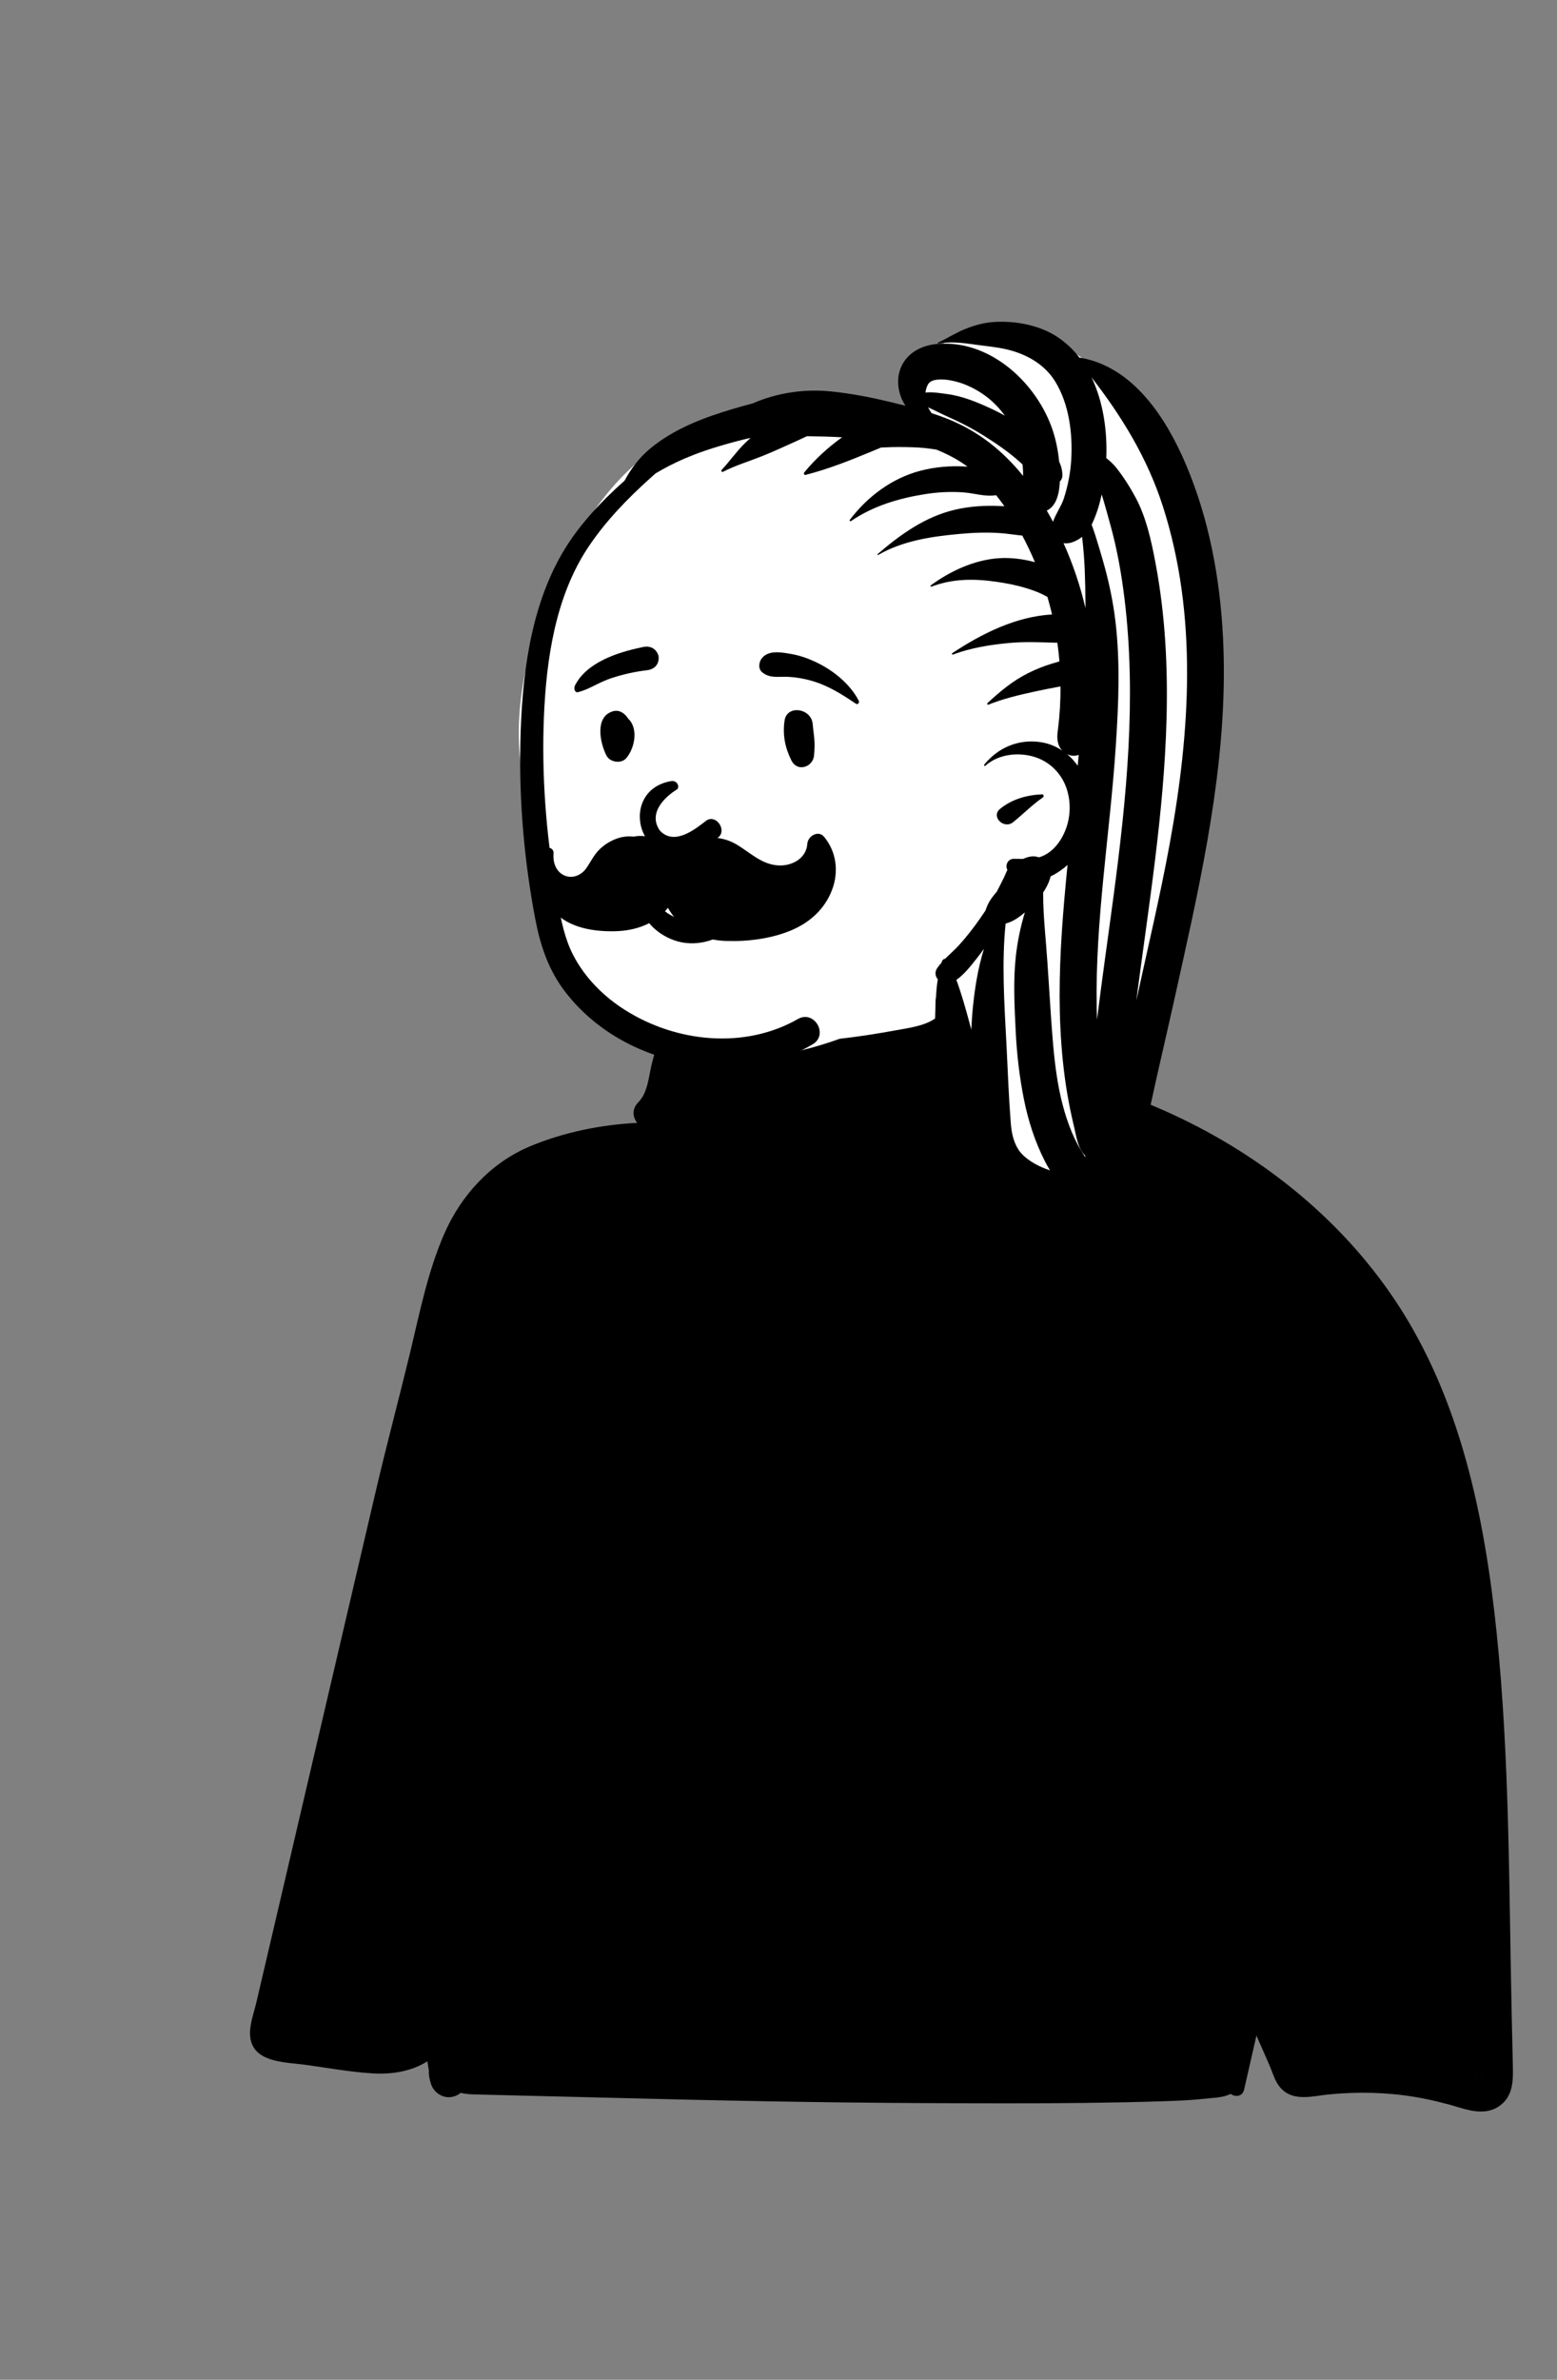
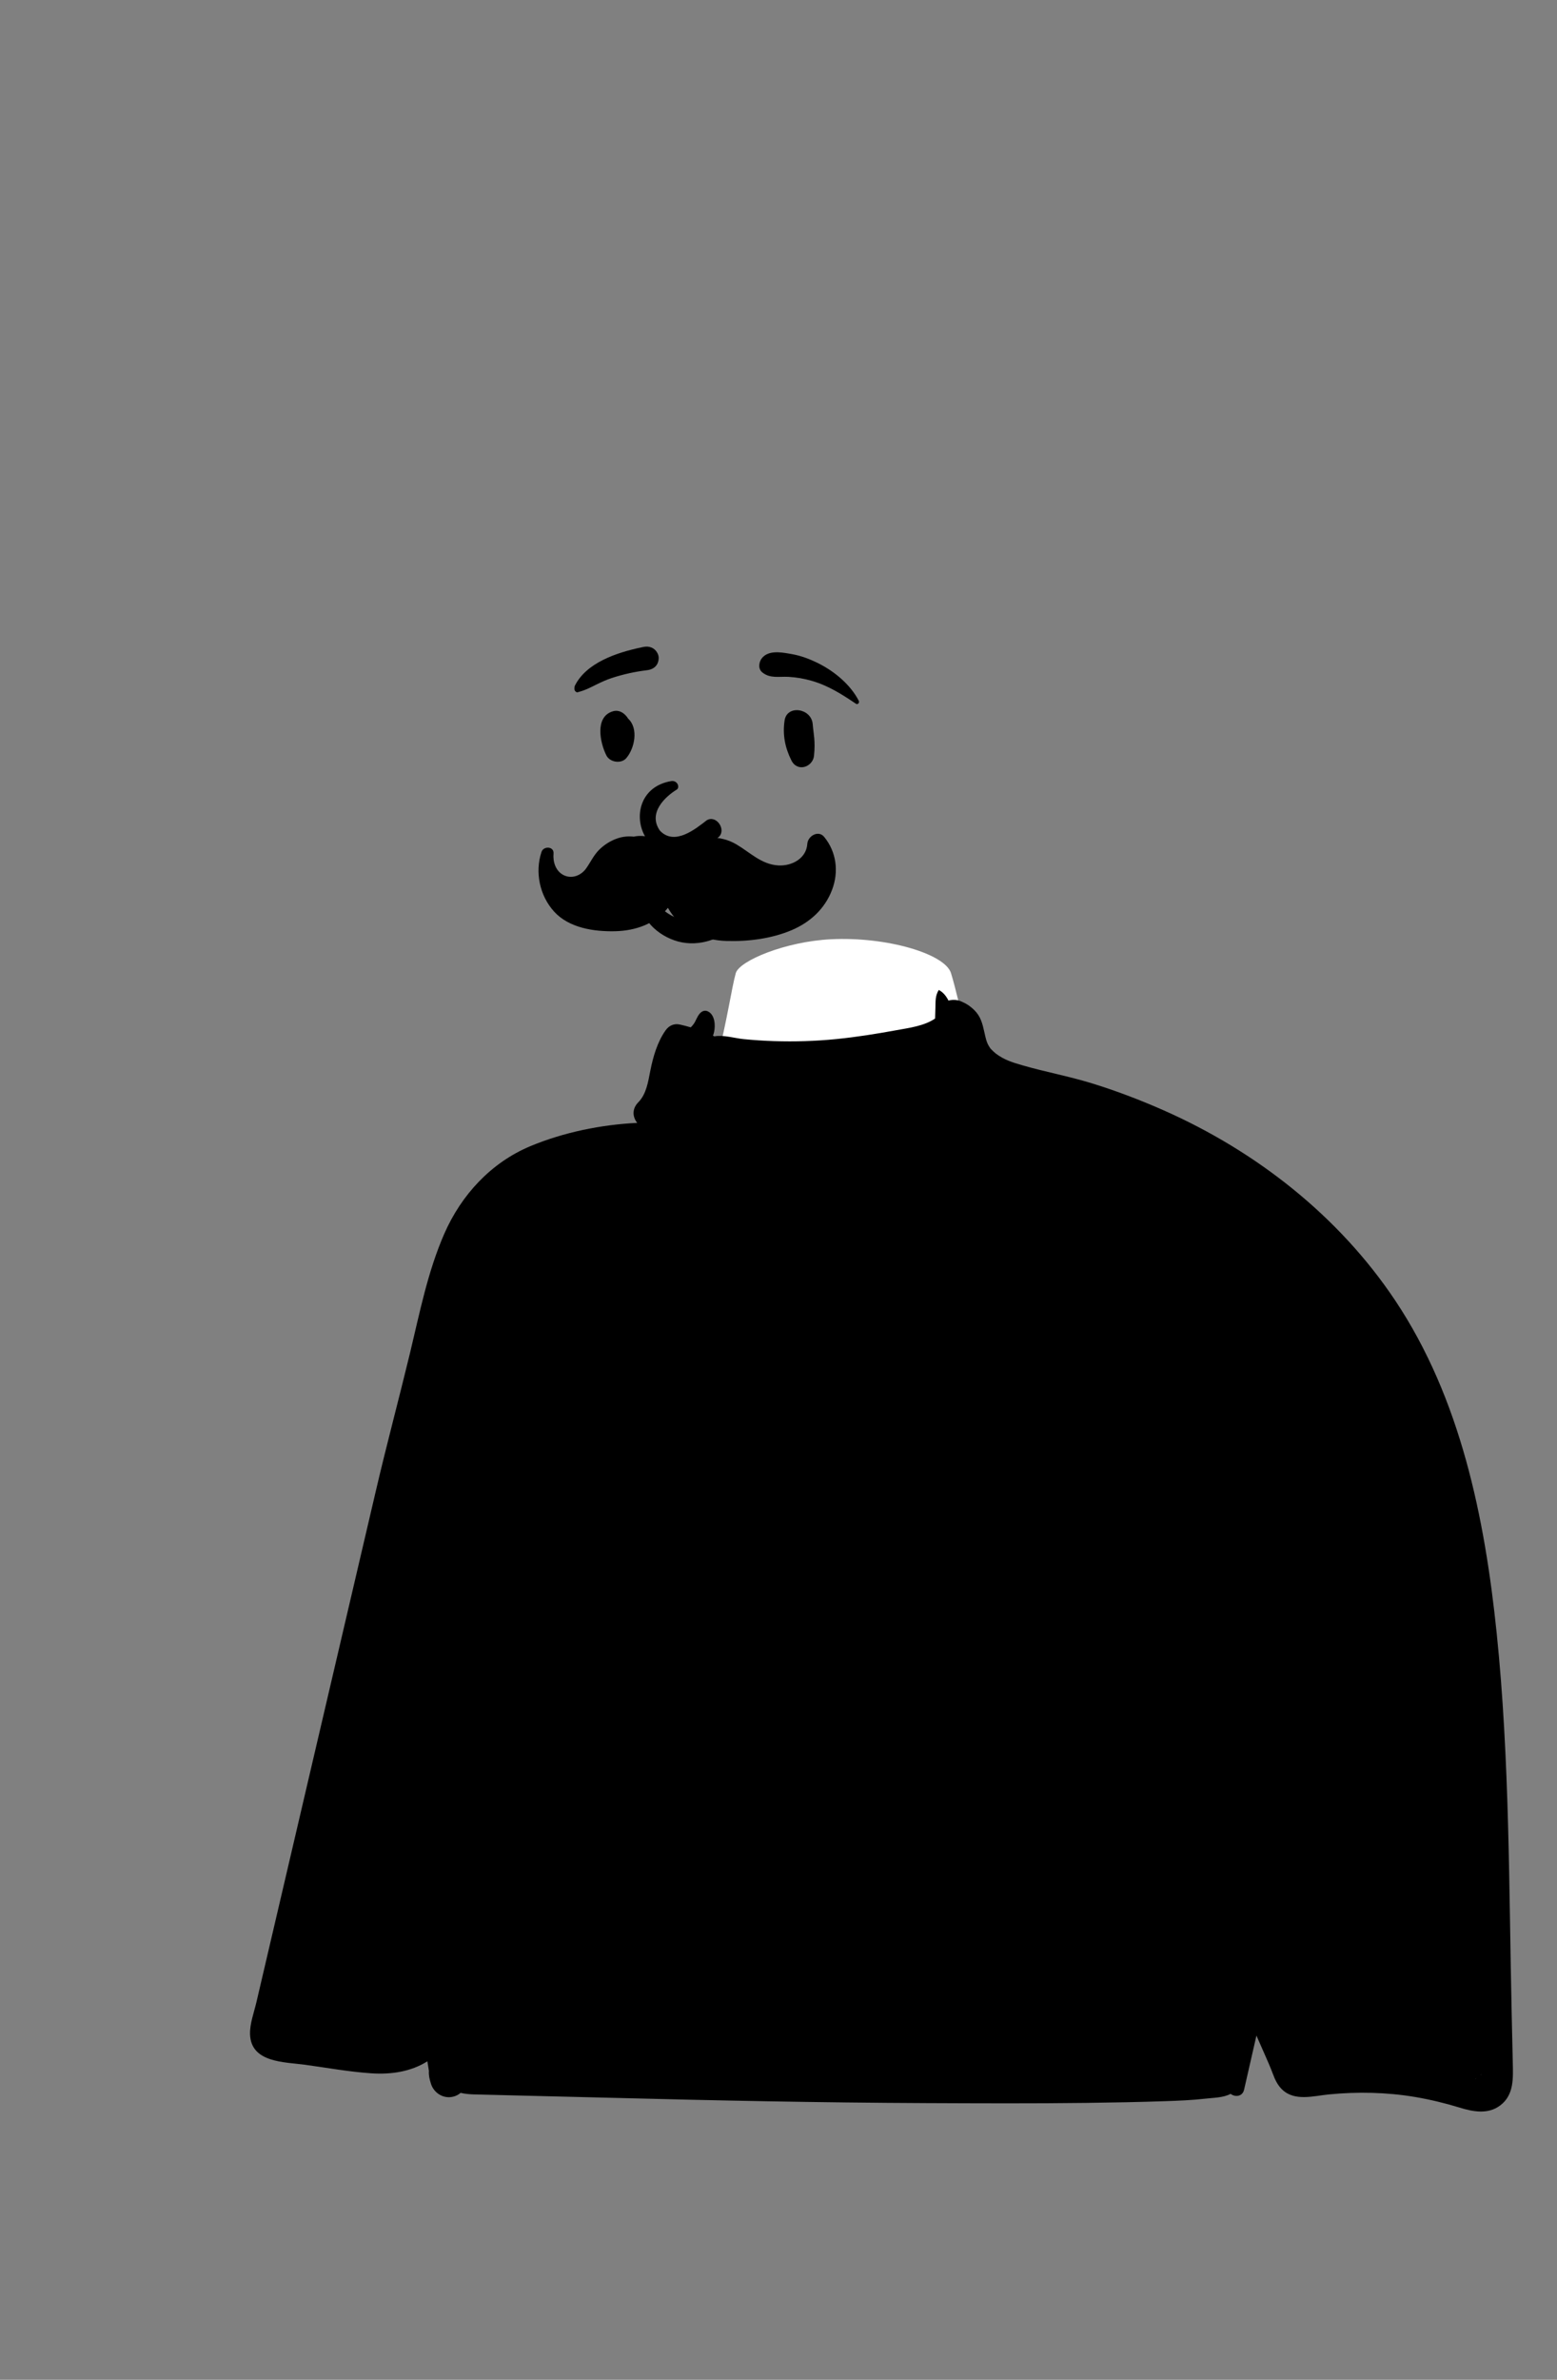
<svg xmlns="http://www.w3.org/2000/svg" width="182" height="278" viewBox="0 0 182 278" fill="none">
  <rect x="0" y="0" width="182" height="278" fill="#808080" stroke="none" />
  <path fill-rule="evenodd" clip-rule="evenodd" d="M133.334 131.137C124.338 129.155 119.002 129.155 115.983 126.086C112.964 123.016 112.416 117.747 111.164 113.679C110.473 111.437 103.712 109.401 97.154 109.72C91.809 109.979 86.422 112.236 86.006 113.679C85.08 116.891 83.59 130.642 78.689 132.754C73.789 134.867 63.328 132.941 60.337 137.986C57.346 143.031 47.523 163.598 47.523 168.39C47.523 173.182 143.557 171.717 143.557 171.717C143.557 171.717 142.331 133.118 133.334 131.137Z" fill="white" />
  <path fill-rule="evenodd" clip-rule="evenodd" d="M172.552 242.763C172.414 242.861 172.523 242.863 172.552 242.763V242.763ZM173.085 242.366C173.076 242.373 173.065 242.38 173.054 242.387C173.162 242.378 173.229 242.268 173.085 242.366ZM30.962 229.66C31.565 227.082 32.167 224.501 32.771 221.923C34.03 216.531 35.291 211.137 36.551 205.743C39.018 195.193 41.482 184.644 43.949 174.094C45.201 168.733 46.632 163.413 47.925 158.061C49.056 153.37 49.99 148.566 51.932 144.127C53.915 139.595 57.397 135.807 62.008 133.886C65.892 132.271 70.259 131.376 74.488 131.172C73.957 130.521 73.832 129.558 74.607 128.772C75.568 127.798 75.763 126.351 76.02 125.062C76.34 123.452 76.837 121.727 77.795 120.371C78.199 119.799 78.788 119.531 79.482 119.685C79.909 119.779 80.328 119.889 80.742 120.014C80.876 119.88 81.007 119.737 81.123 119.564C81.385 119.163 81.555 118.575 81.931 118.268C82.186 118.058 82.475 118.008 82.773 118.16C83.574 118.566 83.64 119.797 83.469 120.552C83.434 120.698 83.393 120.845 83.342 120.988C83.396 121.013 83.452 121.038 83.508 121.064H83.51C84.555 120.865 85.888 121.284 86.907 121.385C88.091 121.503 89.28 121.58 90.469 121.618C92.903 121.696 95.341 121.624 97.764 121.38C100.126 121.145 102.471 120.767 104.804 120.341C106.257 120.075 108.028 119.855 109.304 118.982C109.324 118.546 109.334 118.109 109.344 117.674C109.362 116.916 109.322 116.322 109.725 115.657C109.73 115.65 109.739 115.648 109.748 115.651C110.247 115.912 110.605 116.356 110.867 116.884C111.346 116.756 111.861 116.774 112.307 116.96C112.938 117.222 113.408 117.524 113.897 118.008C114.625 118.725 114.839 119.564 115.052 120.527C115.206 121.217 115.301 121.71 115.576 122.173C115.636 122.272 115.699 122.377 115.767 122.473C115.793 122.498 115.84 122.547 115.919 122.63C115.999 122.71 116.078 122.787 116.16 122.865C116.207 122.912 116.438 123.1 116.402 123.075C117.403 123.819 118.308 124.099 119.544 124.455C122.204 125.221 124.929 125.722 127.58 126.535C130.477 127.424 133.31 128.505 136.08 129.732C146.856 134.504 156.5 142.059 163.075 151.899C170.734 163.359 173.553 177.278 174.949 190.773C176.478 205.564 176.372 220.522 176.706 235.374C176.747 237.232 176.789 239.09 176.831 240.947C176.872 242.763 176.984 244.718 175.372 245.942C173.936 247.03 172.186 246.688 170.596 246.198C168.894 245.676 167.161 245.26 165.407 244.962C162.096 244.404 158.681 244.337 155.341 244.662C153.547 244.838 151.351 245.503 149.877 244.097C149.347 243.591 149.042 242.949 148.793 242.275C148.482 241.444 148.119 240.629 147.757 239.812C147.459 239.14 147.163 238.464 146.866 237.79C146.386 239.895 145.905 242.001 145.424 244.108C145.235 244.937 144.369 245 143.847 244.597C142.994 245.055 141.874 245.045 140.905 245.158C139.347 245.336 137.777 245.398 136.212 245.452C133.146 245.557 130.079 245.615 127.011 245.654C120.755 245.734 114.499 245.705 108.245 245.678C95.854 245.624 83.465 245.371 71.08 245.049C67.592 244.959 64.105 244.877 60.617 244.792C58.875 244.751 57.131 244.709 55.388 244.661C54.865 244.646 54.338 244.597 53.843 244.482H53.841C53.62 244.675 53.349 244.823 53.026 244.912C51.868 245.23 50.717 244.521 50.37 243.403C50.209 242.89 50.096 242.42 50.136 241.921C50.077 241.545 50.017 241.169 49.957 240.794C48.024 242.017 45.704 242.349 43.414 242.198C40.825 242.026 38.235 241.552 35.666 241.2C33.253 240.869 29.343 240.976 29.227 237.644C29.186 236.424 29.701 235.056 29.975 233.882C30.304 232.474 30.633 231.068 30.962 229.66Z" fill="black" />
-   <path fill-rule="evenodd" clip-rule="evenodd" d="M60.92 89.784C59.801 81.706 62.191 73.91 65.288 66.527C65.458 66.078 65.728 65.688 66.075 65.412C74.814 47.797 87.655 46.202 105.57 47.415C106.099 47.403 106.131 47.413 106.532 47.233C106.599 40.078 114.771 36.287 120.99 38.648C148.571 51.465 139.899 87.549 134.41 111.106C132.452 120.225 130.493 129.344 128.535 138.463C128.469 138.768 128.33 139.031 128.146 139.254C128.431 139.362 128.715 139.463 128.994 139.558C129.632 139.775 129.378 140.725 128.715 140.571C128.065 140.42 127.439 140.218 126.819 139.997C125.853 140.207 125.043 139.576 124.285 139.072C115.404 135.561 111.676 124.019 109.398 115.516C100.137 122.05 85.338 126.944 74.749 121.069C64.827 115.093 61.254 102.629 61.959 91.628C61.235 91.295 60.943 90.569 60.924 89.811H60.919C60.92 89.802 60.92 89.793 60.92 89.784Z" fill="white" />
-   <path fill-rule="evenodd" clip-rule="evenodd" d="M123.535 39.321C121.488 37.995 118.86 37.501 116.447 37.598C115.161 37.649 113.96 37.97 112.774 38.452C111.674 38.898 110.705 39.54 109.634 40.029C109.569 40.059 109.618 40.15 109.68 40.138C110.948 39.882 112.436 40.036 113.721 40.219L113.849 40.238C115.112 40.421 116.398 40.516 117.643 40.807C119.937 41.343 122.07 42.511 123.329 44.544C124.973 47.197 125.395 50.633 125.219 53.694C125.13 55.243 124.825 56.767 124.349 58.244C124.063 59.131 123.4 60.023 123.09 60.953C122.854 60.512 122.611 60.077 122.359 59.646C123.507 59.105 123.829 57.601 123.889 56.243C124.066 56.072 124.179 55.825 124.183 55.598C124.193 54.987 124.05 54.434 123.805 53.928C123.666 52.496 123.37 51.068 122.861 49.725C120.864 44.455 115.595 39.704 109.62 40.174C107.977 40.303 106.38 41 105.53 42.482C104.848 43.673 104.844 45.109 105.314 46.375C105.454 46.751 105.635 47.09 105.848 47.4C105.203 47.236 104.556 47.079 103.91 46.924C101.67 46.384 99.419 45.961 97.126 45.725C94.002 45.405 90.814 45.89 87.952 47.136C87.167 47.338 86.386 47.555 85.61 47.787C82.193 48.805 78.687 50.136 75.927 52.462C74.657 53.532 73.749 54.776 73.011 56.143C70.248 58.606 67.606 61.398 65.742 64.593C61.899 71.174 60.982 79.314 60.824 86.796C60.678 93.668 61.282 100.612 62.57 107.365C63.155 110.43 64.1 113.278 66.013 115.791C68.142 118.59 70.982 120.795 74.169 122.275C80.657 125.287 88.687 125.725 94.994 121.993C96.891 120.871 95.183 117.945 93.267 119.039C87.04 122.591 79.095 121.78 73.104 118.013C70.573 116.422 68.392 114.246 67.007 111.582C65.995 109.636 65.561 107.404 65.185 105.231L64.985 104.069C63.825 97.387 63.3 90.533 63.579 83.754C63.858 76.992 64.93 69.668 68.76 63.92C70.781 60.888 73.357 58.231 76.063 55.809C76.253 55.639 76.443 55.469 76.634 55.3C77.692 54.665 78.788 54.11 79.867 53.636L80.096 53.537C80.716 53.273 81.584 52.931 82.389 52.658C83.54 52.267 84.709 51.92 85.883 51.608C86.499 51.444 87.117 51.294 87.737 51.15C87.521 51.348 87.306 51.548 87.095 51.753C86.095 52.725 85.302 53.88 84.354 54.898C84.246 55.013 84.382 55.181 84.518 55.111C85.96 54.371 87.559 53.892 89.064 53.293C90.487 52.726 91.871 52.074 93.269 51.449C93.619 51.292 93.968 51.124 94.316 50.959C95.691 50.973 97.066 51.005 98.438 51.083C96.78 52.264 95.265 53.659 94.01 55.189C93.907 55.315 94.001 55.517 94.175 55.472C96.802 54.8 99.299 53.811 101.796 52.776L102.99 52.279C103.868 52.234 104.747 52.213 105.626 52.226L106.052 52.233C106.975 52.251 107.897 52.288 108.812 52.427C109.029 52.461 109.242 52.492 109.454 52.521C110.742 53.046 111.981 53.68 113.095 54.515L112.805 54.498C111.042 54.397 109.245 54.549 107.538 55.004C104.222 55.889 101.392 58.019 99.332 60.734C99.271 60.816 99.391 60.929 99.471 60.874C102.062 59.1 105.067 58.207 108.146 57.721C109.634 57.487 111.166 57.406 112.669 57.523C113.913 57.62 115.199 58.058 116.437 57.845C116.774 58.265 117.098 58.698 117.41 59.14C117.246 59.13 117.082 59.12 116.916 59.112C115.139 59.029 113.329 59.143 111.593 59.552C108.127 60.37 105.23 62.451 102.58 64.735C102.528 64.781 102.595 64.861 102.652 64.829C105.526 63.17 108.866 62.675 112.121 62.375C113.761 62.225 115.418 62.156 117.061 62.287C117.814 62.347 118.558 62.471 119.309 62.548C119.37 62.554 119.433 62.556 119.495 62.559C120.039 63.585 120.532 64.629 120.977 65.67C119.619 65.306 118.154 65.114 116.752 65.209C113.905 65.4 111.081 66.706 108.807 68.376C108.736 68.428 108.776 68.567 108.873 68.531C111.347 67.596 113.8 67.588 116.382 67.949C117.592 68.118 118.79 68.348 119.96 68.708C120.548 68.889 121.129 69.086 121.687 69.346C121.941 69.464 122.187 69.601 122.437 69.731C122.636 70.408 122.814 71.092 122.975 71.78C118.755 72.018 114.779 74.01 111.318 76.296C111.235 76.351 111.287 76.505 111.39 76.466C113.456 75.687 115.703 75.326 117.894 75.117C119.81 74.933 121.69 75.033 123.595 75.086C123.697 75.81 123.779 76.536 123.839 77.263C123.533 77.349 123.232 77.442 122.943 77.529C121.993 77.814 121.045 78.198 120.158 78.644C118.357 79.549 116.897 80.773 115.429 82.133C115.352 82.204 115.432 82.359 115.536 82.317C117.24 81.628 119.103 81.187 120.897 80.796C121.826 80.594 122.755 80.408 123.69 80.237C123.78 80.22 123.872 80.206 123.964 80.192C123.973 81.85 123.879 83.509 123.673 85.154L123.632 85.463C123.52 86.295 123.612 87.101 124.163 87.676C123.401 87.169 122.528 86.818 121.561 86.683C119.015 86.329 116.657 87.346 115.055 89.314C114.98 89.406 115.096 89.527 115.187 89.446C116.742 88.062 119.138 87.817 121.069 88.469C122.857 89.072 124.201 90.511 124.74 92.313C125.312 94.227 125.05 96.341 124.006 98.047C123.486 98.897 122.735 99.657 121.795 100.031C121.679 100.078 121.561 100.116 121.441 100.15C120.874 99.942 120.263 100.036 119.68 100.299L119.604 100.335C119.232 100.332 118.861 100.321 118.501 100.324C117.8 100.331 117.463 101.075 117.757 101.629C117.59 101.935 117.468 102.278 117.322 102.577C117.057 103.118 116.78 103.654 116.501 104.188C116.107 104.64 115.731 105.108 115.475 105.654C115.37 105.878 115.271 106.12 115.195 106.363C114.976 106.693 114.754 107.02 114.526 107.346C113.789 108.4 113.012 109.397 112.151 110.353C111.633 110.928 111.038 111.441 110.49 111.992C110.324 112.014 110.161 112.127 110.11 112.29L110.065 112.445C109.889 112.644 109.72 112.849 109.567 113.067C109.23 113.551 109.322 114.043 109.619 114.397C109.149 117.327 109.469 120.444 110.097 123.286C110.504 125.122 110.978 126.956 111.615 128.727C111.938 129.627 112.33 130.492 112.872 131.283C113.169 131.716 113.555 132.221 113.989 132.633C114.055 133.113 114.141 133.589 114.263 134.056C115.718 139.585 121.673 141.268 126.66 141.974C127.622 142.11 128.575 141.878 129.099 140.981C129.22 140.774 129.301 140.551 129.345 140.322C129.562 140.264 129.771 140.162 129.959 140.016C129.99 140.363 130.026 140.71 130.072 141.062C130.186 141.94 131.372 142.205 131.669 141.278C132.923 137.367 133.605 133.244 134.464 129.225C135.322 125.215 136.28 121.226 137.166 117.222L138.289 112.169C141.027 99.795 143.592 87.263 142.962 74.536C142.619 67.59 141.344 60.661 138.616 54.241C136.343 48.893 132.508 42.885 126.311 41.791C126.269 41.784 126.231 41.788 126.195 41.797C125.46 40.841 124.58 39.998 123.535 39.321ZM119.797 106.583C119.297 108.241 118.94 109.94 118.746 111.674C118.423 114.565 118.583 117.525 118.724 120.424C118.853 123.086 119.159 125.772 119.681 128.386C120.182 130.896 120.968 133.357 122.135 135.641C122.324 136.01 122.527 136.37 122.74 136.723C122.095 136.507 121.512 136.257 120.905 135.91C120.14 135.472 119.441 134.909 119.059 134.314C118.444 133.36 118.238 132.3 118.149 131.163C117.918 128.239 117.811 125.306 117.664 122.377L117.631 121.739C117.393 117.163 117.081 112.47 117.547 107.888C118.203 107.716 118.795 107.377 119.341 106.953C119.492 106.836 119.644 106.712 119.797 106.583ZM124.787 101.041C124.649 102.433 124.517 103.826 124.397 105.219C123.974 110.165 123.712 115.139 123.953 120.102C124.078 122.686 124.33 125.278 124.765 127.83C124.962 128.98 125.199 130.13 125.464 131.268L125.554 131.646C125.823 132.773 125.994 134.182 126.856 135.001L126.849 135.171C126.244 134.253 125.685 133.221 125.284 132.26C123.499 127.98 123.173 123.32 122.85 118.755C122.652 115.942 122.504 113.126 122.274 110.315L122.163 108.963C122.034 107.388 121.924 105.826 121.939 104.253C122.283 103.741 122.562 103.202 122.736 102.648C122.764 102.559 122.783 102.469 122.796 102.379C123.523 102.035 124.208 101.564 124.787 101.041ZM115.015 110.836C114.656 112.03 114.364 113.238 114.155 114.452C113.823 116.384 113.624 118.328 113.536 120.279L113.353 119.59C112.892 117.866 112.401 116.14 111.794 114.467C112.755 113.794 113.558 112.737 114.256 111.854C114.517 111.524 114.771 111.184 115.015 110.836ZM128.779 57.757C129.149 58.949 129.472 60.155 129.805 61.357C130.589 64.18 131.098 67.081 131.451 69.988C132.86 81.592 131.686 93.243 130.152 104.772C129.516 109.549 128.824 114.318 128.231 119.101C128.215 118.631 128.202 118.162 128.194 117.693C128.013 107.542 129.722 97.534 130.406 87.435L130.447 86.82C130.757 82.098 130.947 77.288 130.386 72.584C130.097 70.163 129.588 67.793 128.911 65.453L128.508 64.079C128.235 63.155 127.946 62.206 127.602 61.286C127.648 61.198 127.692 61.109 127.732 61.02C128.208 59.975 128.539 58.876 128.779 57.757ZM127.589 44.078C131.135 48.65 134.111 53.507 135.912 59.093C140.033 71.879 139.113 85.552 136.725 98.584C135.6 104.725 134.148 110.794 132.824 116.892C134.242 105.941 136.069 95.015 136.36 83.959C136.519 77.925 136.207 71.863 135.096 65.922L135.03 65.573C134.553 63.062 133.963 60.402 132.755 58.146C132.099 56.921 131.375 55.778 130.517 54.683C130.154 54.222 129.748 53.852 129.316 53.513C129.443 50.361 128.966 46.943 127.589 44.078ZM121.803 92.794C120.038 92.864 118.276 93.356 116.886 94.502C115.799 95.399 117.349 96.915 118.428 96.043C119.6 95.096 120.651 94.019 121.901 93.157C122.05 93.055 122.009 92.786 121.803 92.794ZM124.73 88.093C125.122 88.296 125.512 88.337 125.956 88.227C125.973 88.223 125.988 88.219 126.004 88.214L126.094 88.184C126.056 88.605 126.015 89.026 125.974 89.447C125.616 88.942 125.2 88.484 124.73 88.093ZM126.486 62.706C126.642 64.011 126.744 65.322 126.798 66.635C126.851 67.914 126.873 69.197 126.879 70.481L126.88 71.031L126.878 71.02C126.271 68.432 125.413 65.885 124.318 63.448C124.506 63.479 124.698 63.474 124.887 63.452C125.318 63.399 125.732 63.208 126.102 62.984C126.237 62.902 126.364 62.807 126.486 62.706ZM108.489 47.584C109.243 47.925 109.971 48.317 110.728 48.65C112.229 49.31 113.697 50.078 115.086 50.95C116.492 51.833 117.846 52.762 119.091 53.862C119.237 53.991 119.381 54.122 119.526 54.252C119.555 54.537 119.576 54.822 119.585 55.11C119.591 55.265 119.591 55.427 119.589 55.593C117.239 52.683 114.398 50.387 110.794 48.942C110.17 48.692 109.535 48.469 108.894 48.262C108.741 48.05 108.605 47.826 108.489 47.584ZM108.556 44.792C108.975 44.236 110.18 44.281 110.939 44.405C112.167 44.606 113.249 45.035 114.302 45.657C115.546 46.391 116.619 47.386 117.459 48.556C117.045 48.323 116.624 48.103 116.194 47.899L115.9 47.76C114.272 46.997 112.508 46.271 110.727 46.035C109.903 45.925 109.017 45.767 108.184 45.856C108.225 45.451 108.346 45.072 108.556 44.792Z" fill="black" />
  <path fill-rule="evenodd" clip-rule="evenodd" d="M83.502 109.673C84.716 109.178 85.8 108.351 86.593 107.295C86.868 106.928 86.94 106.54 86.882 106.186C86.817 105.787 86.581 105.426 86.259 105.183C85.937 104.94 85.533 104.82 85.143 104.882C84.804 104.935 84.466 105.12 84.199 105.505L84.143 105.582C83.672 106.22 83.058 106.743 82.359 107.08C81.685 107.404 80.931 107.556 80.151 107.468C78.665 107.3 77.64 106.496 76.552 105.405C76.417 105.267 76.281 105.125 76.146 104.981C76.06 104.85 75.941 104.766 75.809 104.722C75.663 104.673 75.497 104.675 75.345 104.728C75.198 104.779 75.067 104.876 74.98 105.005C74.896 105.128 74.849 105.279 74.864 105.453C74.964 106.584 75.555 107.594 76.395 108.386C77.328 109.267 78.565 109.876 79.729 110.089C81.011 110.325 82.318 110.156 83.502 109.673ZM79.124 92.225C77.759 93.054 75.68 94.988 77.148 97.044C78.876 98.858 81.364 96.779 82.59 95.838C83.726 95.11 85.004 96.984 83.949 97.835C75.09 104.393 71.495 92.442 78.434 91.249C79.198 91.118 79.481 91.968 79.124 92.225ZM94.999 84.595C94.848 82.724 91.998 82.299 91.714 84.151C91.46 85.81 91.759 87.333 92.506 88.827C93.22 90.254 95.015 89.588 95.15 88.289C95.332 86.547 95.092 85.759 94.999 84.595ZM73.303 83.767C72.905 83.246 72.332 82.891 71.644 83.092C69.497 83.719 70.13 86.768 70.884 88.252C71.294 89.058 72.618 89.263 73.217 88.553C74.193 87.396 74.66 85.085 73.42 83.945C73.386 83.886 73.349 83.827 73.303 83.767ZM92.537 76.406L92.197 76.347C91.148 76.166 89.843 75.991 89.101 76.835C88.707 77.282 88.571 78.114 89.101 78.542C90.032 79.296 91.061 79.004 92.177 79.068C93.096 79.12 93.98 79.272 94.865 79.526C96.808 80.081 98.391 81.095 100.051 82.208C100.268 82.354 100.491 82.075 100.387 81.872C99.429 79.996 97.573 78.454 95.713 77.515C94.721 77.013 93.635 76.597 92.537 76.406ZM75.261 75.566L75.001 75.619C72.175 76.21 68.504 77.39 67.166 80.165C67.115 80.558 67.169 80.642 67.213 80.697L67.227 80.715C67.263 80.762 67.292 80.827 67.462 80.88C67.509 80.869 67.557 80.857 67.605 80.844C68.219 80.683 68.704 80.462 69.174 80.232L69.683 79.981C70.274 79.692 70.87 79.412 71.502 79.206C72.851 78.766 74.238 78.457 75.646 78.291C75.951 78.255 76.245 78.152 76.477 77.976C76.697 77.808 76.865 77.576 76.942 77.268C77.041 76.868 77.013 76.566 76.799 76.206C76.638 75.936 76.407 75.748 76.143 75.641C75.873 75.531 75.566 75.505 75.261 75.566Z" fill="black" />
  <path fill-rule="evenodd" clip-rule="evenodd" d="M63.298 99.517C63.539 98.797 64.778 98.86 64.702 99.707C64.615 100.675 64.946 101.754 65.873 102.224C66.844 102.716 67.936 102.273 68.528 101.429C69.043 100.696 69.398 99.898 70.046 99.258C70.648 98.664 71.38 98.205 72.182 97.933C72.806 97.721 73.453 97.664 74.081 97.734C75.646 97.38 77.459 98.184 78.435 99.404C78.498 99.483 78.556 99.564 78.612 99.645C78.709 99.514 78.81 99.384 78.917 99.255C79.194 98.924 79.537 98.853 79.846 98.943C81.61 97.632 84.082 97.458 86.085 98.641C87.69 99.59 89.018 100.988 90.992 101.097C92.555 101.183 94.257 100.291 94.368 98.573C94.426 97.676 95.648 96.928 96.334 97.759C97.775 99.505 98.064 101.825 97.266 103.936C96.424 106.164 94.71 107.733 92.538 108.657C90.193 109.654 87.446 110 84.909 109.921C82.38 109.842 80.081 108.87 78.557 106.801C78.375 106.554 78.215 106.304 78.075 106.05C76.595 107.934 74.275 108.726 71.912 108.783C69.44 108.842 66.518 108.409 64.77 106.489C63.086 104.638 62.504 101.887 63.298 99.517Z" fill="black" />
</svg>